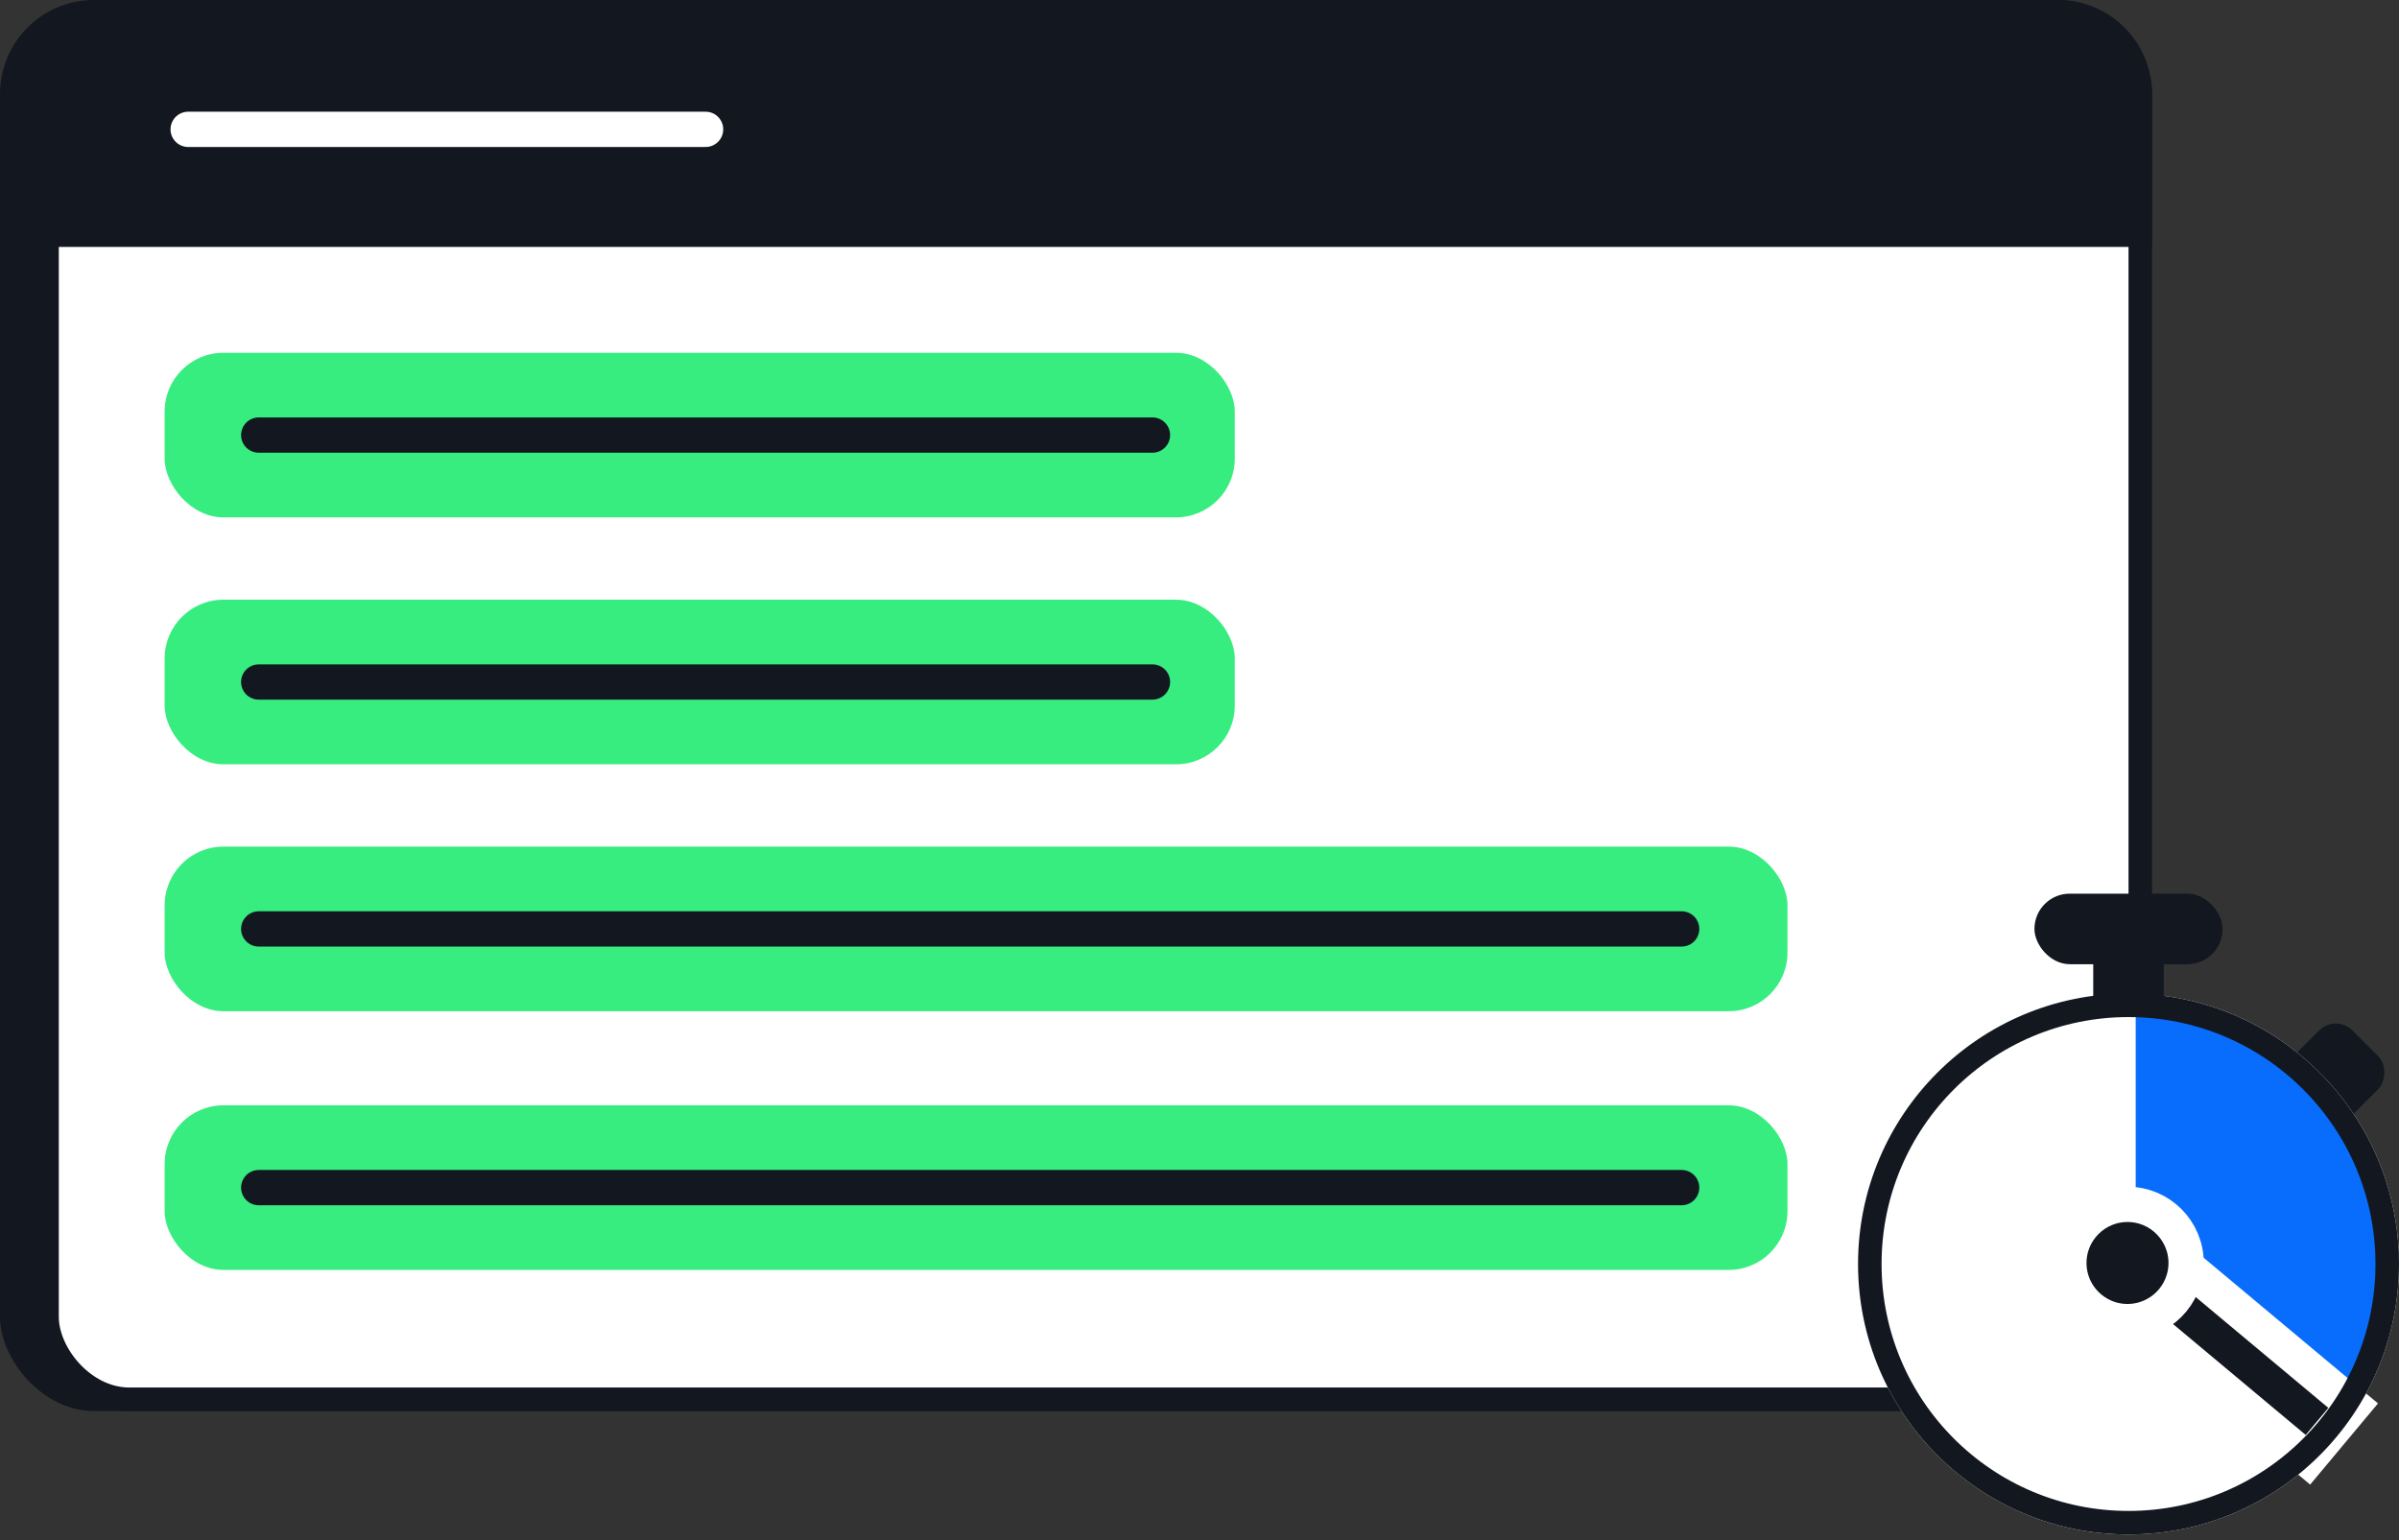
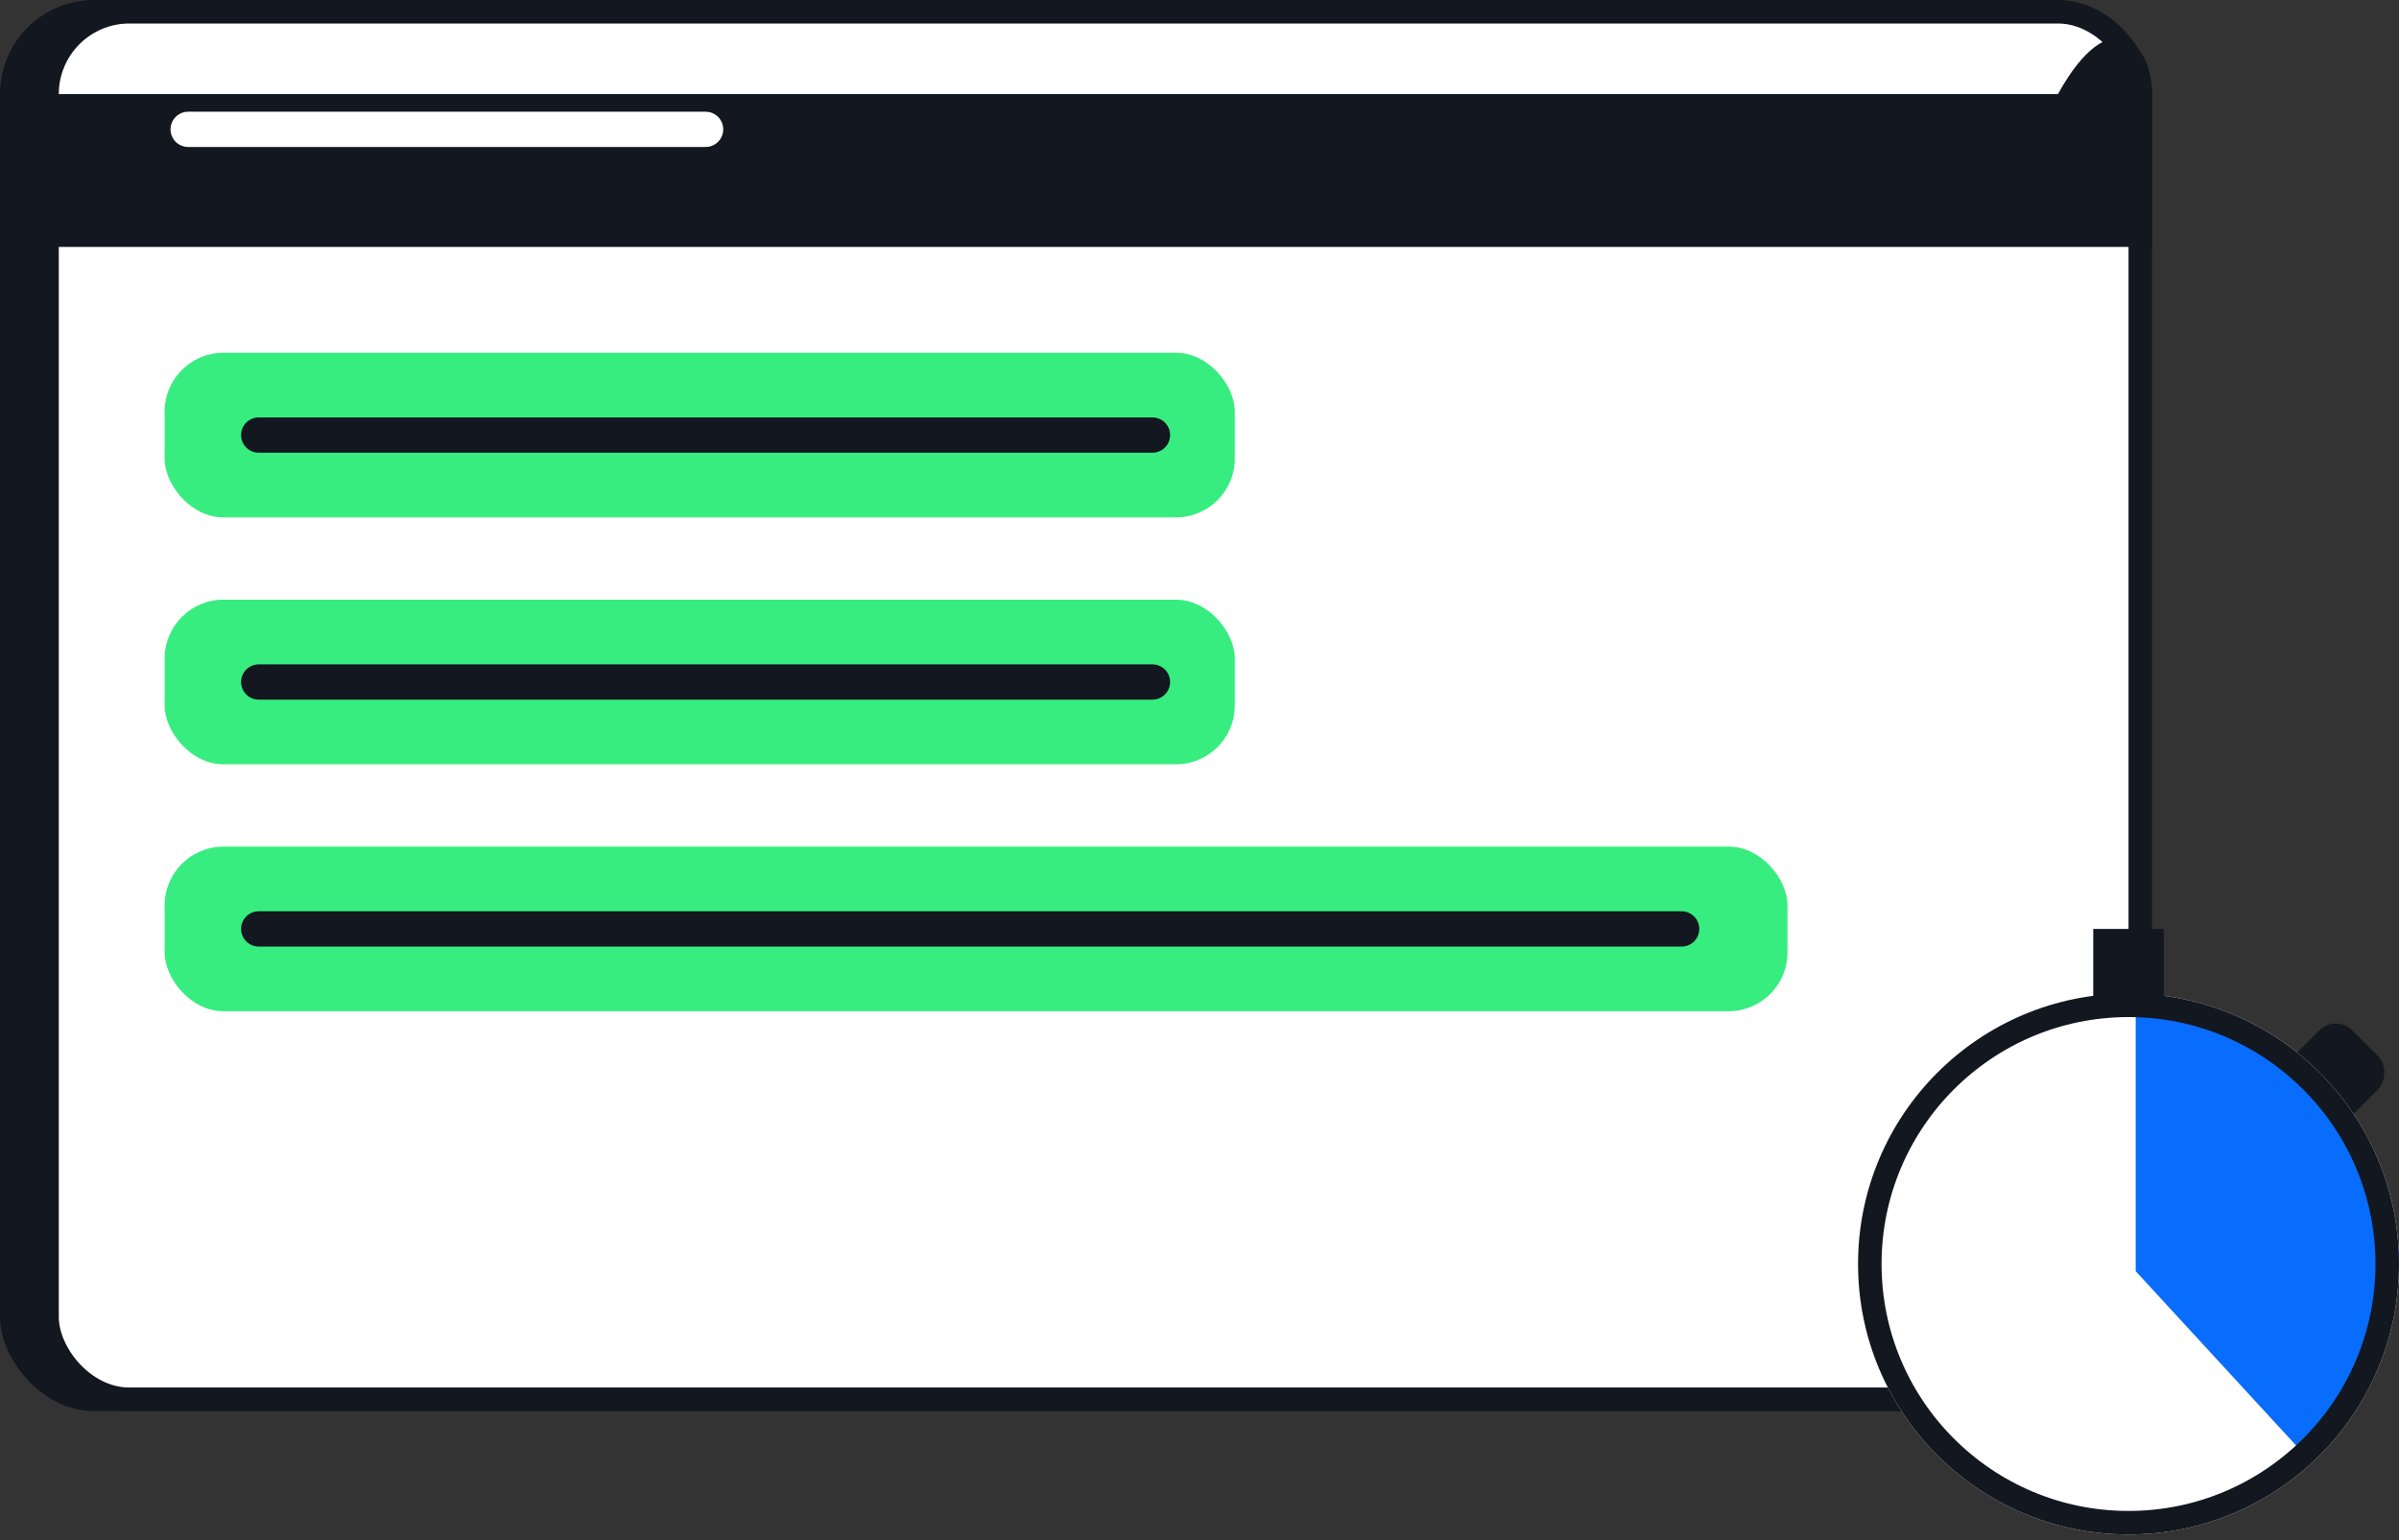
<svg xmlns="http://www.w3.org/2000/svg" width="204" height="131" viewBox="0 0 204 131" fill="none">
  <rect x="0" y="0" width="204" height="131" fill="#333333" stroke="none" />
  <rect width="180" height="120" rx="8" fill="#121720" />
  <rect x="4" y="1" width="178" height="118" rx="7" fill="white" stroke="#121720" stroke-width="2" />
  <rect x="14" y="30" width="91" height="14" rx="5" fill="#37ED80" />
  <rect x="14" y="51" width="91" height="14" rx="5" fill="#37ED80" />
  <rect x="14" y="72" width="138" height="14" rx="5" fill="#37ED80" />
-   <rect x="14" y="94" width="138" height="14" rx="5" fill="#37ED80" />
-   <path d="M3 8C3 3.582 6.582 0 11 0H175C179.418 0 183 3.582 183 8V21H3V8Z" fill="#121720" />
+   <path d="M3 8H175C179.418 0 183 3.582 183 8V21H3V8Z" fill="#121720" />
  <path d="M22 37H98" stroke="#121720" stroke-width="3" stroke-linecap="round" />
  <path d="M16 11H60" stroke="white" stroke-width="3" stroke-linecap="round" />
  <path d="M22 58H98" stroke="#121720" stroke-width="3" stroke-linecap="round" />
  <path d="M22 79H143" stroke="#121720" stroke-width="3" stroke-linecap="round" />
-   <path d="M22 101H143" stroke="#121720" stroke-width="3" stroke-linecap="round" />
  <rect width="7.081" height="7.081" rx="2" transform="matrix(0.707 0.707 -0.707 0.707 198.627 86.219)" fill="#121720" />
  <ellipse cx="181" cy="107.496" rx="23" ry="23" fill="white" />
  <path d="M181.61 108.106V85.761L191 87.5L199.5 95L204 106.5L201.5 117L195.637 123.352L181.61 108.106Z" fill="#086CFC" />
-   <rect x="-0.189" y="-2.113" width="24.606" height="6" transform="matrix(0.767 0.641 -0.641 0.767 180.019 105.511)" fill="#121720" stroke="white" stroke-width="3" />
  <path d="M181 85.496C193.15 85.496 203 95.346 203 107.496C203 119.646 193.15 129.496 181 129.496C168.85 129.496 159 119.646 159 107.496C159 95.346 168.85 85.496 181 85.496Z" stroke="#121720" stroke-width="2" />
  <rect x="178" y="79" width="6" height="7" fill="#121720" />
-   <rect x="173" y="76" width="16" height="6" rx="3" fill="#121720" />
-   <path d="M180.912 102.424C183.665 102.424 185.898 104.656 185.898 107.409C185.898 110.162 183.665 112.394 180.912 112.394C178.16 112.394 175.928 110.162 175.928 107.409C175.928 104.656 178.16 102.425 180.912 102.424Z" fill="#121720" stroke="white" stroke-width="3" />
</svg>